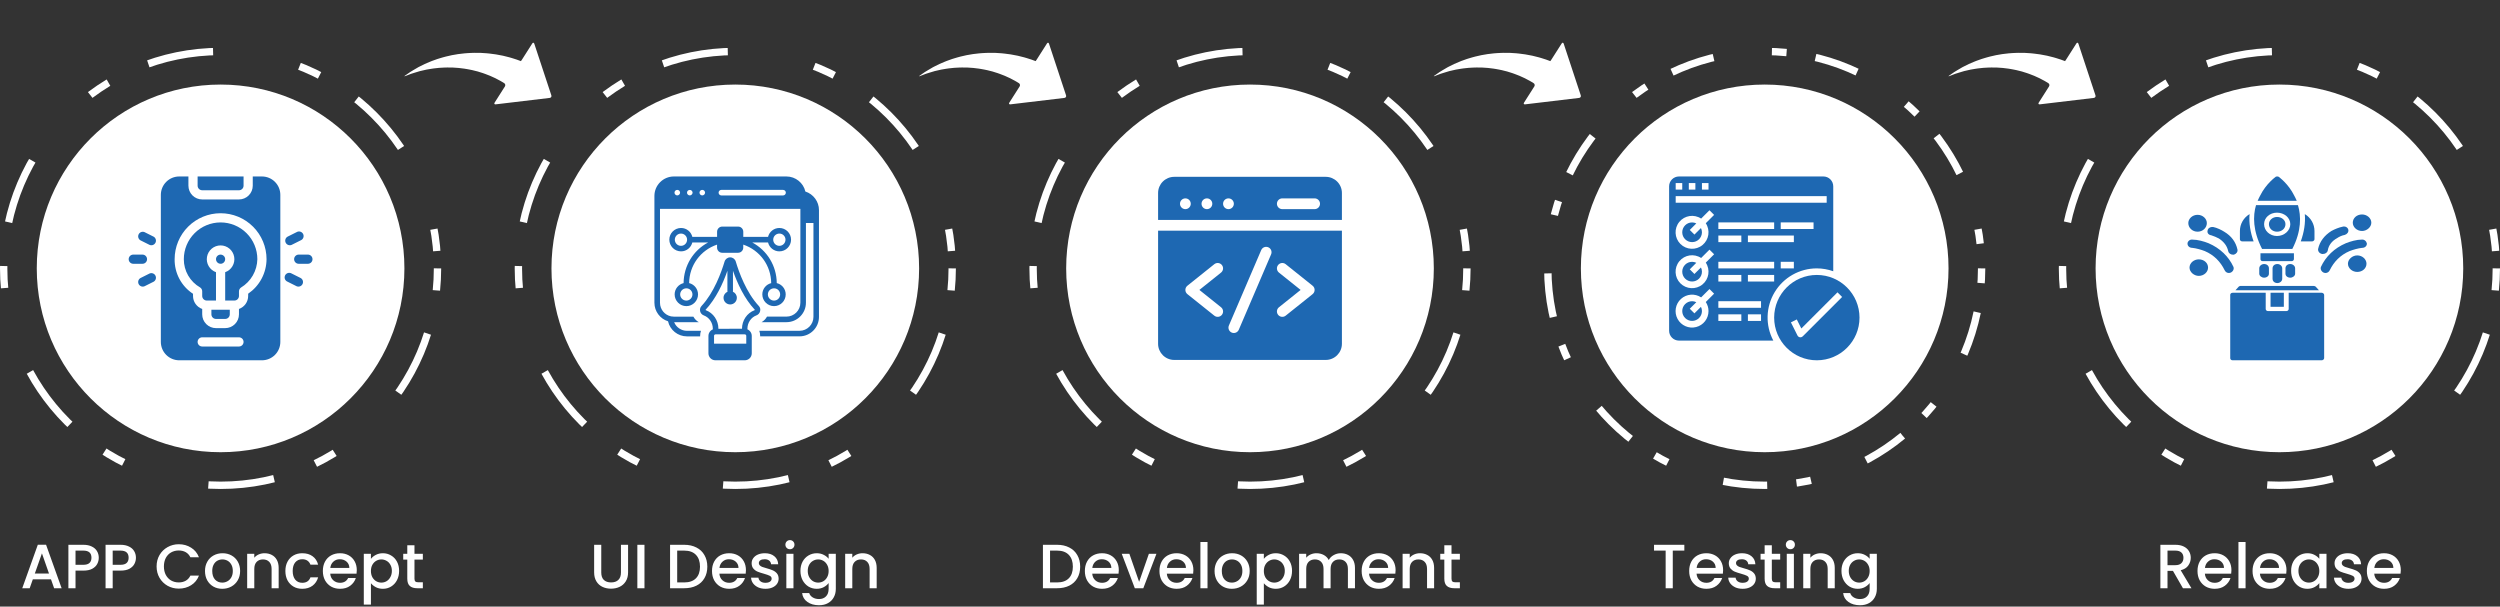
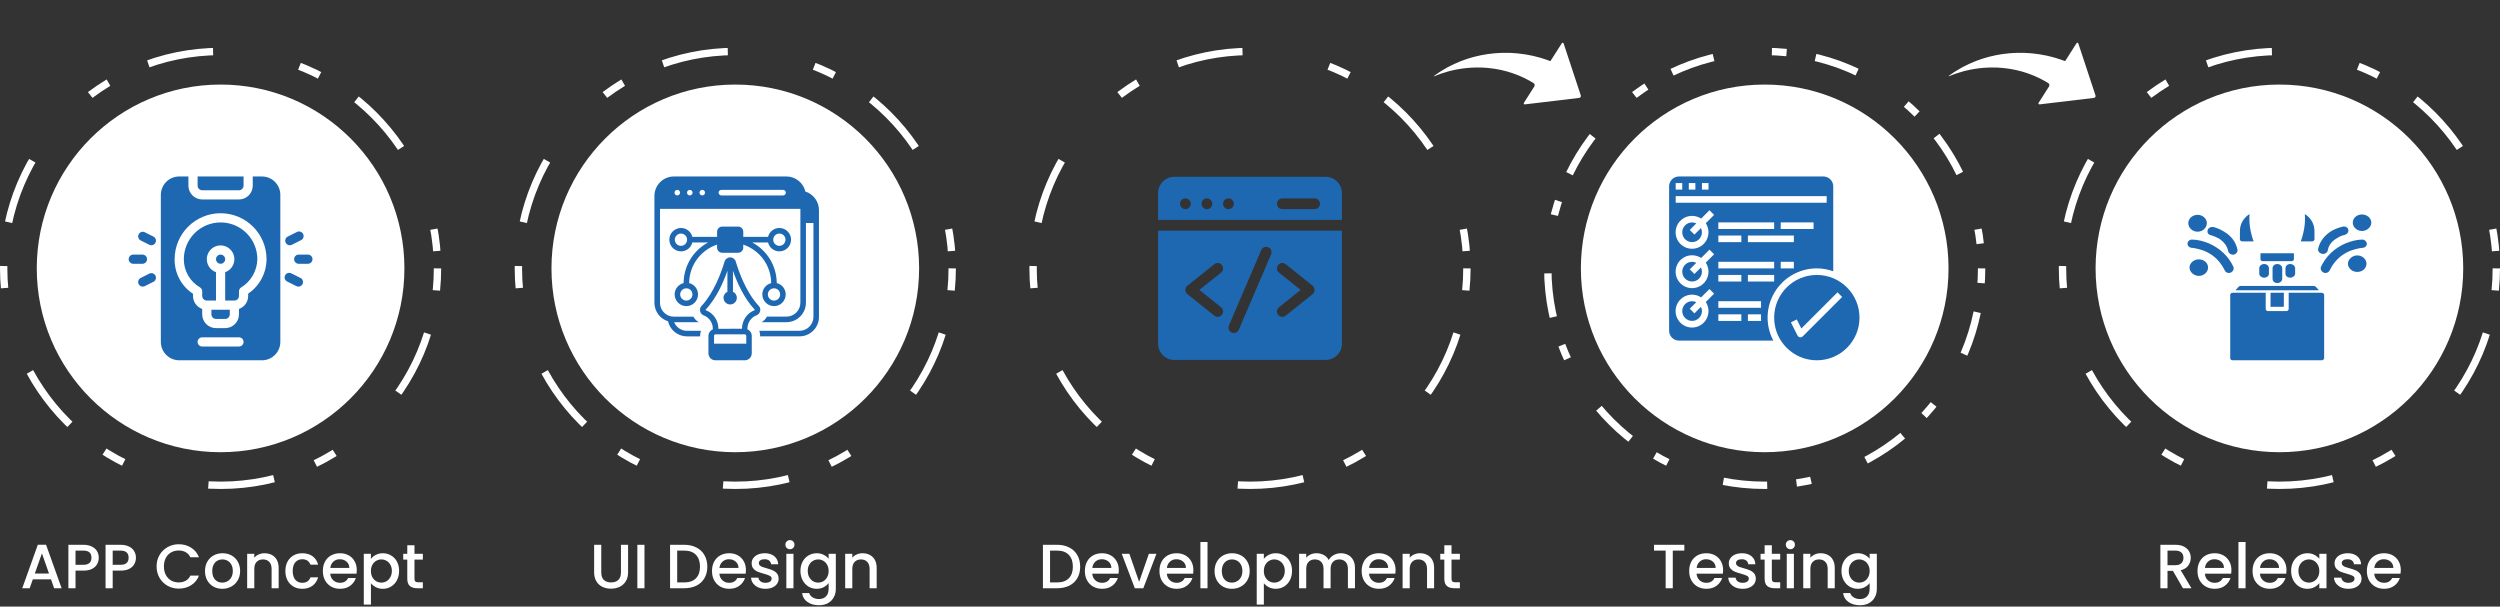
<svg xmlns="http://www.w3.org/2000/svg" width="680" height="165" viewBox="0 0 680 165" fill="none">
  <rect x="0" y="0" width="680" height="165" fill="#333333" stroke="none" />
  <circle cx="60" cy="73" r="59" stroke="white" stroke-width="2" stroke-dasharray="6 12 18 24" />
  <circle cx="60" cy="73" r="50" fill="white" />
  <path fill-rule="evenodd" clip-rule="evenodd" d="M68.75 48V50.5C68.75 51.495 68.355 52.448 67.652 53.152C66.948 53.855 65.995 54.25 65 54.25H55C54.005 54.25 53.052 53.855 52.348 53.152C51.645 52.448 51.25 51.495 51.25 50.5V48H48.75C47.424 48 46.152 48.527 45.215 49.465C44.277 50.402 43.75 51.674 43.75 53V93C43.75 94.326 44.277 95.598 45.215 96.535C46.152 97.473 47.424 98 48.75 98H71.25C72.576 98 73.848 97.473 74.785 96.535C75.723 95.598 76.25 94.326 76.25 93V53C76.25 51.674 75.723 50.402 74.785 49.465C73.848 48.527 72.576 48 71.25 48H68.75ZM55 94.25H65C65.332 94.25 65.65 94.118 65.884 93.884C66.118 93.65 66.25 93.332 66.25 93C66.25 92.668 66.118 92.35 65.884 92.116C65.65 91.882 65.332 91.75 65 91.75H55C54.669 91.75 54.35 91.882 54.116 92.116C53.882 92.35 53.75 92.668 53.75 93C53.75 93.332 53.882 93.65 54.116 93.884C54.35 94.118 54.669 94.25 55 94.25ZM65 84.037C65.731 83.779 66.365 83.3 66.812 82.666C67.26 82.033 67.5 81.276 67.5 80.5V79.888C69.029 78.842 70.283 77.443 71.153 75.808C72.024 74.173 72.486 72.352 72.5 70.5C72.5 67.185 71.183 64.005 68.839 61.661C66.495 59.317 63.315 58 60 58C56.685 58 53.505 59.317 51.161 61.661C48.817 64.005 47.5 67.185 47.5 70.5C47.472 72.363 47.916 74.203 48.79 75.849C49.664 77.495 50.941 78.892 52.5 79.912V80.5C52.5 81.276 52.74 82.033 53.188 82.666C53.635 83.3 54.269 83.779 55 84.037V85.5C55 86.495 55.395 87.448 56.098 88.152C56.802 88.855 57.755 89.25 58.75 89.25H61.25C62.245 89.25 63.198 88.855 63.902 88.152C64.605 87.448 65 86.495 65 85.5V84.037ZM62.5 84.25V85.5C62.5 85.832 62.368 86.15 62.134 86.384C61.9 86.618 61.581 86.75 61.25 86.75H58.75C58.419 86.75 58.1 86.618 57.866 86.384C57.632 86.15 57.5 85.832 57.5 85.5V84.25H62.5ZM58.75 81.75H56.25C55.919 81.75 55.6 81.618 55.366 81.384C55.132 81.15 55 80.832 55 80.5V79.25C55.003 79.04 54.953 78.832 54.855 78.647C54.757 78.461 54.613 78.303 54.438 78.188C53.084 77.413 51.96 76.294 51.18 74.943C50.401 73.593 49.993 72.059 50 70.5C50 67.848 51.054 65.304 52.929 63.429C54.804 61.554 57.348 60.5 60 60.5C62.652 60.5 65.196 61.554 67.071 63.429C68.946 65.304 70 67.848 70 70.5C69.967 72.059 69.54 73.585 68.76 74.935C67.98 76.286 66.871 77.417 65.537 78.225C65.372 78.34 65.237 78.493 65.143 78.671C65.049 78.85 65 79.049 65 79.25V80.5C65 80.832 64.868 81.15 64.634 81.384C64.4 81.618 64.082 81.75 63.75 81.75H61.25V74.037C62.084 73.743 62.787 73.162 63.234 72.399C63.682 71.636 63.846 70.74 63.696 69.868C63.546 68.996 63.093 68.205 62.417 67.635C61.741 67.065 60.885 66.752 60 66.752C59.115 66.752 58.259 67.065 57.583 67.635C56.907 68.205 56.454 68.996 56.304 69.868C56.154 70.74 56.318 71.636 56.766 72.399C57.213 73.162 57.916 73.743 58.75 74.037V81.75ZM78.188 76.612L80.688 77.862C80.979 77.984 81.305 77.99 81.601 77.881C81.897 77.772 82.141 77.554 82.284 77.273C82.426 76.991 82.457 76.666 82.369 76.362C82.282 76.059 82.083 75.8 81.812 75.638L79.312 74.388C79.165 74.299 79.001 74.242 78.831 74.219C78.66 74.197 78.487 74.21 78.322 74.257C78.157 74.305 78.003 74.386 77.871 74.496C77.738 74.605 77.63 74.741 77.552 74.894C77.475 75.048 77.43 75.216 77.42 75.387C77.41 75.559 77.436 75.731 77.496 75.892C77.555 76.053 77.647 76.2 77.766 76.324C77.885 76.448 78.029 76.546 78.188 76.612ZM40.688 74.388L38.188 75.638C37.917 75.8 37.718 76.059 37.631 76.362C37.544 76.666 37.574 76.991 37.717 77.273C37.859 77.554 38.103 77.772 38.399 77.881C38.695 77.99 39.021 77.984 39.312 77.862L41.812 76.612C42.083 76.45 42.282 76.191 42.369 75.888C42.456 75.584 42.426 75.259 42.283 74.977C42.141 74.696 41.897 74.478 41.601 74.369C41.305 74.26 40.979 74.266 40.688 74.388ZM81.25 71.75H83.75C84.082 71.75 84.4 71.618 84.634 71.384C84.868 71.15 85 70.832 85 70.5C85 70.168 84.868 69.85 84.634 69.616C84.4 69.382 84.082 69.25 83.75 69.25H81.25C80.918 69.25 80.6 69.382 80.366 69.616C80.132 69.85 80 70.168 80 70.5C80 70.832 80.132 71.15 80.366 71.384C80.6 71.618 80.918 71.75 81.25 71.75ZM38.75 69.25H36.25C35.919 69.25 35.6 69.382 35.366 69.616C35.132 69.85 35 70.168 35 70.5C35 70.832 35.132 71.15 35.366 71.384C35.6 71.618 35.919 71.75 36.25 71.75H38.75C39.081 71.75 39.4 71.618 39.634 71.384C39.868 71.15 40 70.832 40 70.5C40 70.168 39.868 69.85 39.634 69.616C39.4 69.382 39.081 69.25 38.75 69.25ZM60 69.25C60.247 69.25 60.489 69.323 60.694 69.461C60.9 69.598 61.06 69.793 61.155 70.022C61.249 70.25 61.274 70.501 61.226 70.744C61.178 70.986 61.059 71.209 60.884 71.384C60.709 71.559 60.486 71.678 60.244 71.726C60.001 71.774 59.75 71.749 59.522 71.655C59.293 71.56 59.098 71.4 58.961 71.195C58.823 70.989 58.75 70.747 58.75 70.5C58.75 70.168 58.882 69.85 59.116 69.616C59.35 69.382 59.669 69.25 60 69.25ZM41.812 64.388L39.312 63.138C39.021 63.016 38.695 63.01 38.399 63.119C38.103 63.228 37.859 63.446 37.717 63.727C37.574 64.009 37.544 64.334 37.631 64.638C37.718 64.941 37.917 65.2 38.188 65.362L40.688 66.612C40.979 66.734 41.305 66.74 41.601 66.631C41.897 66.522 42.141 66.304 42.283 66.023C42.426 65.741 42.456 65.416 42.369 65.112C42.282 64.809 42.083 64.55 41.812 64.388ZM79.312 66.612L81.812 65.362C81.971 65.296 82.115 65.198 82.234 65.074C82.353 64.95 82.445 64.803 82.504 64.642C82.564 64.481 82.59 64.309 82.58 64.137C82.57 63.966 82.525 63.798 82.448 63.645C82.37 63.491 82.262 63.355 82.129 63.246C81.997 63.136 81.843 63.055 81.678 63.007C81.513 62.96 81.34 62.947 81.169 62.969C80.999 62.992 80.835 63.049 80.688 63.138L78.188 64.388C77.917 64.55 77.718 64.809 77.631 65.112C77.543 65.416 77.574 65.741 77.716 66.023C77.859 66.304 78.103 66.522 78.399 66.631C78.695 66.74 79.021 66.734 79.312 66.612ZM66.25 48V50.5C66.25 50.831 66.118 51.15 65.884 51.384C65.65 51.618 65.332 51.75 65 51.75H55C54.669 51.75 54.35 51.618 54.116 51.384C53.882 51.15 53.75 50.831 53.75 50.5V48H66.25Z" fill="#1E68B2" />
  <path d="M13.872 157.586H8.925L8.075 160H6.052L10.285 148.168H12.529L16.762 160H14.722L13.872 157.586ZM13.328 156.005L11.407 150.514L9.469 156.005H13.328ZM26.865 151.704C26.865 152.305 26.723 152.871 26.44 153.404C26.156 153.937 25.703 154.373 25.08 154.713C24.456 155.042 23.657 155.206 22.683 155.206H20.541V160H18.603V148.185H22.683C23.589 148.185 24.354 148.344 24.978 148.661C25.612 148.967 26.083 149.386 26.389 149.919C26.706 150.452 26.865 151.047 26.865 151.704ZM22.683 153.625C23.419 153.625 23.969 153.461 24.332 153.132C24.694 152.792 24.876 152.316 24.876 151.704C24.876 150.412 24.145 149.766 22.683 149.766H20.541V153.625H22.683ZM36.975 151.704C36.975 152.305 36.833 152.871 36.55 153.404C36.267 153.937 35.813 154.373 35.19 154.713C34.567 155.042 33.768 155.206 32.793 155.206H30.651V160H28.713V148.185H32.793C33.7 148.185 34.465 148.344 35.088 148.661C35.723 148.967 36.193 149.386 36.499 149.919C36.816 150.452 36.975 151.047 36.975 151.704ZM32.793 153.625C33.53 153.625 34.079 153.461 34.442 153.132C34.805 152.792 34.986 152.316 34.986 151.704C34.986 150.412 34.255 149.766 32.793 149.766H30.651V153.625H32.793ZM42.593 154.067C42.593 152.911 42.86 151.874 43.392 150.956C43.936 150.038 44.667 149.324 45.585 148.814C46.515 148.293 47.529 148.032 48.628 148.032C49.886 148.032 51.003 148.344 51.977 148.967C52.963 149.579 53.677 150.452 54.119 151.585H51.79C51.484 150.962 51.059 150.497 50.515 150.191C49.971 149.885 49.342 149.732 48.628 149.732C47.846 149.732 47.149 149.908 46.537 150.259C45.925 150.61 45.444 151.115 45.092 151.772C44.752 152.429 44.582 153.194 44.582 154.067C44.582 154.94 44.752 155.705 45.092 156.362C45.444 157.019 45.925 157.529 46.537 157.892C47.149 158.243 47.846 158.419 48.628 158.419C49.342 158.419 49.971 158.266 50.515 157.96C51.059 157.654 51.484 157.189 51.79 156.566H54.119C53.677 157.699 52.963 158.572 51.977 159.184C51.003 159.796 49.886 160.102 48.628 160.102C47.518 160.102 46.503 159.847 45.585 159.337C44.667 158.816 43.936 158.096 43.392 157.178C42.86 156.26 42.593 155.223 42.593 154.067ZM60.451 160.153C59.567 160.153 58.768 159.955 58.054 159.558C57.34 159.15 56.779 158.583 56.371 157.858C55.963 157.121 55.759 156.271 55.759 155.308C55.759 154.356 55.968 153.512 56.388 152.775C56.807 152.038 57.38 151.472 58.105 151.075C58.83 150.678 59.641 150.48 60.536 150.48C61.431 150.48 62.242 150.678 62.967 151.075C63.692 151.472 64.264 152.038 64.684 152.775C65.103 153.512 65.313 154.356 65.313 155.308C65.313 156.26 65.097 157.104 64.667 157.841C64.236 158.578 63.647 159.15 62.899 159.558C62.162 159.955 61.346 160.153 60.451 160.153ZM60.451 158.47C60.95 158.47 61.414 158.351 61.845 158.113C62.287 157.875 62.644 157.518 62.916 157.042C63.188 156.566 63.324 155.988 63.324 155.308C63.324 154.628 63.194 154.056 62.933 153.591C62.672 153.115 62.327 152.758 61.896 152.52C61.465 152.282 61.001 152.163 60.502 152.163C60.003 152.163 59.538 152.282 59.108 152.52C58.688 152.758 58.354 153.115 58.105 153.591C57.855 154.056 57.731 154.628 57.731 155.308C57.731 156.317 57.986 157.099 58.496 157.654C59.017 158.198 59.669 158.47 60.451 158.47ZM71.955 150.48C72.691 150.48 73.349 150.633 73.927 150.939C74.516 151.245 74.975 151.698 75.304 152.299C75.632 152.9 75.797 153.625 75.797 154.475V160H73.876V154.764C73.876 153.925 73.666 153.285 73.247 152.843C72.827 152.39 72.255 152.163 71.53 152.163C70.804 152.163 70.226 152.39 69.796 152.843C69.376 153.285 69.167 153.925 69.167 154.764V160H67.229V150.633H69.167V151.704C69.484 151.319 69.886 151.018 70.374 150.803C70.872 150.588 71.399 150.48 71.955 150.48ZM77.623 155.308C77.623 154.345 77.815 153.5 78.201 152.775C78.597 152.038 79.141 151.472 79.833 151.075C80.524 150.678 81.317 150.48 82.213 150.48C83.346 150.48 84.281 150.752 85.018 151.296C85.766 151.829 86.27 152.594 86.531 153.591H84.44C84.27 153.126 83.998 152.764 83.624 152.503C83.25 152.242 82.779 152.112 82.213 152.112C81.419 152.112 80.785 152.395 80.309 152.962C79.844 153.517 79.612 154.299 79.612 155.308C79.612 156.317 79.844 157.104 80.309 157.671C80.785 158.238 81.419 158.521 82.213 158.521C83.335 158.521 84.077 158.028 84.44 157.042H86.531C86.259 157.994 85.749 158.753 85.001 159.32C84.253 159.875 83.323 160.153 82.213 160.153C81.317 160.153 80.524 159.955 79.833 159.558C79.141 159.15 78.597 158.583 78.201 157.858C77.815 157.121 77.623 156.271 77.623 155.308ZM97.047 155.087C97.047 155.438 97.024 155.756 96.979 156.039H89.822C89.879 156.787 90.156 157.388 90.655 157.841C91.154 158.294 91.766 158.521 92.491 158.521C93.534 158.521 94.27 158.085 94.701 157.212H96.792C96.509 158.073 95.993 158.782 95.245 159.337C94.508 159.881 93.59 160.153 92.491 160.153C91.596 160.153 90.791 159.955 90.077 159.558C89.374 159.15 88.819 158.583 88.411 157.858C88.014 157.121 87.816 156.271 87.816 155.308C87.816 154.345 88.009 153.5 88.394 152.775C88.791 152.038 89.34 151.472 90.043 151.075C90.757 150.678 91.573 150.48 92.491 150.48C93.375 150.48 94.163 150.673 94.854 151.058C95.545 151.443 96.084 151.987 96.469 152.69C96.854 153.381 97.047 154.18 97.047 155.087ZM95.024 154.475C95.013 153.761 94.758 153.189 94.259 152.758C93.76 152.327 93.143 152.112 92.406 152.112C91.737 152.112 91.165 152.327 90.689 152.758C90.213 153.177 89.93 153.75 89.839 154.475H95.024ZM100.892 152.01C101.221 151.579 101.669 151.217 102.235 150.922C102.802 150.627 103.442 150.48 104.156 150.48C104.972 150.48 105.715 150.684 106.383 151.092C107.063 151.489 107.596 152.05 107.981 152.775C108.367 153.5 108.559 154.333 108.559 155.274C108.559 156.215 108.367 157.059 107.981 157.807C107.596 158.544 107.063 159.122 106.383 159.541C105.715 159.949 104.972 160.153 104.156 160.153C103.442 160.153 102.808 160.011 102.252 159.728C101.697 159.433 101.244 159.071 100.892 158.64V164.454H98.954V150.633H100.892V152.01ZM106.587 155.274C106.587 154.628 106.451 154.073 106.179 153.608C105.919 153.132 105.567 152.775 105.125 152.537C104.695 152.288 104.23 152.163 103.731 152.163C103.244 152.163 102.779 152.288 102.337 152.537C101.907 152.786 101.555 153.149 101.283 153.625C101.023 154.101 100.892 154.662 100.892 155.308C100.892 155.954 101.023 156.521 101.283 157.008C101.555 157.484 101.907 157.847 102.337 158.096C102.779 158.345 103.244 158.47 103.731 158.47C104.23 158.47 104.695 158.345 105.125 158.096C105.567 157.835 105.919 157.461 106.179 156.974C106.451 156.487 106.587 155.92 106.587 155.274ZM112.737 152.214V157.399C112.737 157.75 112.816 158.005 112.975 158.164C113.145 158.311 113.428 158.385 113.825 158.385H115.015V160H113.485C112.612 160 111.943 159.796 111.479 159.388C111.014 158.98 110.782 158.317 110.782 157.399V152.214H109.677V150.633H110.782V148.304H112.737V150.633H115.015V152.214H112.737Z" fill="white" />
  <circle cx="200" cy="73" r="59" stroke="white" stroke-width="2" stroke-dasharray="6 12 18 24" />
  <circle cx="200" cy="73" r="50" fill="white" />
  <path d="M219.062 52.095C218.522 49.757 216.414 48 213.91 48H183.296C180.378 48 178 50.377 178 53.296V56.047V82.343C178 84.713 179.566 86.717 181.705 87.392C182.238 89.77 184.369 91.496 186.858 91.496H190.436V91.352C190.436 90.875 190.516 90.414 190.667 89.985H186.866C185.3 89.985 183.932 89.023 183.367 87.639H190.079C189.442 87.281 188.941 86.764 188.6 86.128H183.304C183.049 86.128 182.787 86.104 182.548 86.057C182.54 86.057 182.524 86.049 182.509 86.049C180.799 85.683 179.519 84.164 179.519 82.351V56.803H217.703V59.896V82.335C217.703 84.427 216.001 86.12 213.918 86.12H208.622C208.288 86.748 207.779 87.273 207.151 87.631H213.918C216.836 87.631 219.213 85.261 219.213 82.335V60.651H221.257V86.192C221.257 88.275 219.555 89.977 217.472 89.977H206.531C206.682 90.406 206.761 90.867 206.761 91.344V91.488H217.464C220.39 91.488 222.76 89.118 222.76 86.192V59.896V57.144C222.768 54.846 221.233 52.787 219.062 52.095ZM184.751 52.93C184.608 53.073 184.417 53.153 184.218 53.153C184.123 53.153 184.019 53.137 183.932 53.097C183.844 53.065 183.757 53.01 183.685 52.93C183.542 52.795 183.463 52.596 183.463 52.397C183.463 52.191 183.542 52.008 183.685 51.864C183.972 51.578 184.473 51.578 184.759 51.864C184.894 52.008 184.982 52.199 184.982 52.397C184.974 52.604 184.902 52.787 184.751 52.93ZM188.146 52.93C188.011 53.073 187.82 53.153 187.622 53.153C187.415 53.153 187.232 53.073 187.089 52.93C186.938 52.787 186.866 52.604 186.866 52.405C186.866 52.199 186.938 52.016 187.089 51.873C187.367 51.594 187.876 51.586 188.154 51.873C188.297 52.016 188.385 52.206 188.385 52.405C188.377 52.604 188.289 52.795 188.146 52.93ZM191.55 52.93C191.406 53.073 191.216 53.153 191.017 53.153C190.818 53.153 190.635 53.073 190.484 52.93C190.341 52.787 190.261 52.596 190.261 52.397C190.261 52.191 190.341 52.008 190.484 51.864C190.762 51.578 191.271 51.578 191.55 51.864C191.621 51.936 191.677 52.016 191.717 52.103C191.756 52.199 191.78 52.302 191.78 52.397C191.772 52.604 191.693 52.787 191.55 52.93ZM212.995 53.161H196.209C195.796 53.161 195.454 52.819 195.454 52.405C195.454 51.984 195.796 51.65 196.209 51.65H212.995C213.409 51.65 213.751 51.984 213.751 52.405C213.751 52.819 213.409 53.161 212.995 53.161Z" fill="#1E68B2" />
  <path d="M195.04 66.535V67.346C195.04 68.126 195.669 68.754 196.448 68.754H200.758C201.537 68.754 202.165 68.126 202.165 67.346V66.535C206.69 68.054 209.719 72.221 209.767 77.008C208.383 77.35 207.35 78.59 207.35 80.077C207.35 81.834 208.781 83.266 210.538 83.266C212.287 83.266 213.711 81.834 213.711 80.077C213.711 78.582 212.669 77.334 211.278 77C211.238 72.284 208.638 68.102 204.606 65.947H208.908C209.25 67.338 210.498 68.372 211.993 68.372C213.743 68.372 215.166 66.941 215.166 65.183C215.166 63.434 213.743 62.011 211.993 62.011C210.498 62.011 209.242 63.044 208.908 64.436H202.173V63.037C202.173 62.257 201.545 61.629 200.766 61.629H196.456C195.676 61.629 195.048 62.257 195.048 63.037V64.436H188.321C187.979 63.044 186.739 62.011 185.244 62.011C183.487 62.011 182.055 63.434 182.055 65.183C182.055 66.941 183.487 68.372 185.244 68.372C186.731 68.372 187.971 67.338 188.313 65.947H192.615C188.576 68.102 185.983 72.284 185.936 77C184.544 77.342 183.502 78.582 183.502 80.077C183.502 81.834 184.934 83.266 186.691 83.266C188.44 83.266 189.864 81.834 189.864 80.077C189.864 78.59 188.83 77.342 187.447 77C187.486 72.221 190.516 68.062 195.04 66.535ZM212.2 80.085C212.2 81.007 211.453 81.763 210.538 81.763C209.616 81.763 208.86 81.007 208.86 80.085C208.86 79.171 209.616 78.423 210.538 78.423C211.461 78.415 212.2 79.162 212.2 80.085ZM211.993 63.53C212.908 63.53 213.655 64.277 213.655 65.192C213.655 66.114 212.908 66.869 211.993 66.869C211.071 66.869 210.323 66.122 210.315 65.199C210.308 64.277 210.315 65.199 210.315 65.192C210.315 64.269 211.071 63.53 211.993 63.53ZM185.228 66.869C184.306 66.869 183.55 66.114 183.55 65.192C183.55 64.277 184.306 63.53 185.228 63.53C186.142 63.53 186.89 64.277 186.89 65.192C186.898 66.114 186.15 66.869 185.228 66.869ZM188.345 80.085C188.345 81.007 187.598 81.763 186.683 81.763C185.761 81.763 185.005 81.007 185.005 80.085C185.005 79.171 185.761 78.423 186.683 78.423C187.598 78.415 188.345 79.162 188.345 80.085Z" fill="#1E68B2" />
  <path d="M206.403 83.234C203 79.584 201.004 74.089 200.129 71.139C199.923 70.456 199.31 70.002 198.603 70.002C197.903 70.002 197.291 70.463 197.084 71.139C196.201 74.081 194.213 79.584 190.81 83.234C190.452 83.615 190.317 84.148 190.436 84.657C190.556 85.19 190.945 85.619 191.454 85.802C192.901 86.335 193.887 87.79 193.887 89.412V89.587C193.864 89.595 193.848 89.611 193.824 89.619C193.744 89.659 193.665 89.698 193.593 89.746C193.561 89.762 193.522 89.794 193.498 89.818C193.434 89.858 193.386 89.905 193.323 89.953C193.299 89.985 193.267 90.009 193.243 90.032C193.172 90.112 193.1 90.192 193.037 90.271C193.029 90.287 193.021 90.295 193.021 90.303C192.957 90.382 192.917 90.478 192.878 90.565C192.862 90.597 192.846 90.637 192.83 90.661C192.806 90.732 192.774 90.812 192.758 90.891C192.75 90.923 192.742 90.963 192.734 90.987C192.711 91.098 192.695 91.209 192.695 91.337V96.1C192.695 97.149 193.545 98 194.603 98H202.571C203.628 98 204.479 97.149 204.479 96.1V91.337C204.479 91.217 204.463 91.106 204.439 90.987C204.431 90.955 204.423 90.915 204.415 90.891C204.399 90.812 204.368 90.732 204.344 90.661C204.328 90.629 204.312 90.589 204.304 90.565C204.256 90.478 204.217 90.382 204.153 90.295C204.153 90.287 204.145 90.279 204.137 90.279C204.073 90.192 204.01 90.104 203.93 90.025C203.906 90.001 203.875 89.977 203.859 89.953C203.795 89.897 203.747 89.85 203.684 89.81C203.652 89.786 203.62 89.762 203.588 89.738C203.509 89.683 203.429 89.643 203.35 89.603C203.334 89.595 203.318 89.587 203.302 89.579V89.404C203.302 87.782 204.28 86.327 205.727 85.794C206.244 85.603 206.626 85.174 206.745 84.649C206.896 84.148 206.761 83.615 206.403 83.234ZM202.992 93.475H194.221V91.344C194.221 91.122 194.404 90.947 194.619 90.947H202.587C202.809 90.947 202.984 91.13 202.984 91.344V93.475H202.992ZM205.234 84.379C203.191 85.134 201.823 87.162 201.823 89.412L195.406 89.436V89.412C195.406 87.162 194.031 85.134 191.987 84.379C191.931 84.363 191.915 84.315 191.915 84.26C194.754 81.222 196.647 77.111 197.855 73.652V79.194C197.855 79.25 197.871 79.29 197.887 79.345C197.251 79.624 196.798 80.26 196.798 80.999C196.798 82.001 197.617 82.812 198.611 82.812C199.613 82.812 200.424 82.001 200.424 80.999C200.424 80.26 199.978 79.624 199.334 79.345C199.342 79.29 199.366 79.25 199.366 79.194V73.644C200.575 77.103 202.459 81.214 205.314 84.267L205.322 84.307C205.298 84.323 205.29 84.363 205.234 84.379Z" fill="#1E68B2" />
  <path d="M163.543 148.185V155.716C163.543 156.611 163.776 157.286 164.24 157.739C164.716 158.192 165.374 158.419 166.212 158.419C167.062 158.419 167.72 158.192 168.184 157.739C168.66 157.286 168.898 156.611 168.898 155.716V148.185H170.836V155.682C170.836 156.645 170.627 157.461 170.207 158.13C169.788 158.799 169.227 159.297 168.524 159.626C167.822 159.955 167.045 160.119 166.195 160.119C165.345 160.119 164.569 159.955 163.866 159.626C163.175 159.297 162.625 158.799 162.217 158.13C161.809 157.461 161.605 156.645 161.605 155.682V148.185H163.543ZM175.297 148.185V160H173.359V148.185H175.297ZM186.117 148.185C187.375 148.185 188.474 148.429 189.415 148.916C190.367 149.392 191.098 150.083 191.608 150.99C192.129 151.885 192.39 152.934 192.39 154.135C192.39 155.336 192.129 156.379 191.608 157.263C191.098 158.147 190.367 158.827 189.415 159.303C188.474 159.768 187.375 160 186.117 160H182.258V148.185H186.117ZM186.117 158.419C187.5 158.419 188.559 158.045 189.296 157.297C190.033 156.549 190.401 155.495 190.401 154.135C190.401 152.764 190.033 151.693 189.296 150.922C188.559 150.151 187.5 149.766 186.117 149.766H184.196V158.419H186.117ZM202.896 155.087C202.896 155.438 202.873 155.756 202.828 156.039H195.671C195.727 156.787 196.005 157.388 196.504 157.841C197.002 158.294 197.614 158.521 198.34 158.521C199.382 158.521 200.119 158.085 200.55 157.212H202.641C202.357 158.073 201.842 158.782 201.094 159.337C200.357 159.881 199.439 160.153 198.34 160.153C197.444 160.153 196.64 159.955 195.926 159.558C195.223 159.15 194.668 158.583 194.26 157.858C193.863 157.121 193.665 156.271 193.665 155.308C193.665 154.345 193.857 153.5 194.243 152.775C194.639 152.038 195.189 151.472 195.892 151.075C196.606 150.678 197.422 150.48 198.34 150.48C199.224 150.48 200.011 150.673 200.703 151.058C201.394 151.443 201.932 151.987 202.318 152.69C202.703 153.381 202.896 154.18 202.896 155.087ZM200.873 154.475C200.861 153.761 200.606 153.189 200.108 152.758C199.609 152.327 198.991 152.112 198.255 152.112C197.586 152.112 197.014 152.327 196.538 152.758C196.062 153.177 195.778 153.75 195.688 154.475H200.873ZM208.203 160.153C207.466 160.153 206.803 160.023 206.214 159.762C205.636 159.49 205.177 159.127 204.837 158.674C204.497 158.209 204.315 157.694 204.293 157.127H206.299C206.333 157.524 206.52 157.858 206.86 158.13C207.211 158.391 207.647 158.521 208.169 158.521C208.713 158.521 209.132 158.419 209.427 158.215C209.733 158 209.886 157.728 209.886 157.399C209.886 157.048 209.716 156.787 209.376 156.617C209.047 156.447 208.52 156.26 207.795 156.056C207.092 155.863 206.52 155.676 206.078 155.495C205.636 155.314 205.25 155.036 204.922 154.662C204.604 154.288 204.446 153.795 204.446 153.183C204.446 152.684 204.593 152.231 204.888 151.823C205.182 151.404 205.602 151.075 206.146 150.837C206.701 150.599 207.336 150.48 208.05 150.48C209.115 150.48 209.971 150.752 210.617 151.296C211.274 151.829 211.625 152.56 211.671 153.489H209.733C209.699 153.07 209.529 152.735 209.223 152.486C208.917 152.237 208.503 152.112 207.982 152.112C207.472 152.112 207.081 152.208 206.809 152.401C206.537 152.594 206.401 152.849 206.401 153.166C206.401 153.415 206.491 153.625 206.673 153.795C206.854 153.965 207.075 154.101 207.336 154.203C207.596 154.294 207.982 154.413 208.492 154.56C209.172 154.741 209.727 154.928 210.158 155.121C210.6 155.302 210.979 155.574 211.297 155.937C211.614 156.3 211.778 156.781 211.79 157.382C211.79 157.915 211.642 158.391 211.348 158.81C211.053 159.229 210.634 159.558 210.09 159.796C209.557 160.034 208.928 160.153 208.203 160.153ZM214.87 149.392C214.519 149.392 214.224 149.273 213.986 149.035C213.748 148.797 213.629 148.502 213.629 148.151C213.629 147.8 213.748 147.505 213.986 147.267C214.224 147.029 214.519 146.91 214.87 146.91C215.21 146.91 215.499 147.029 215.737 147.267C215.975 147.505 216.094 147.8 216.094 148.151C216.094 148.502 215.975 148.797 215.737 149.035C215.499 149.273 215.21 149.392 214.87 149.392ZM215.822 150.633V160H213.884V150.633H215.822ZM222.14 150.48C222.866 150.48 223.506 150.627 224.061 150.922C224.628 151.205 225.07 151.562 225.387 151.993V150.633H227.342V160.153C227.342 161.014 227.161 161.779 226.798 162.448C226.436 163.128 225.909 163.661 225.217 164.046C224.537 164.431 223.721 164.624 222.769 164.624C221.5 164.624 220.446 164.324 219.607 163.723C218.769 163.134 218.293 162.329 218.179 161.309H220.1C220.248 161.796 220.559 162.187 221.035 162.482C221.523 162.788 222.101 162.941 222.769 162.941C223.551 162.941 224.18 162.703 224.656 162.227C225.144 161.751 225.387 161.06 225.387 160.153V158.589C225.059 159.031 224.611 159.405 224.044 159.711C223.489 160.006 222.854 160.153 222.14 160.153C221.324 160.153 220.576 159.949 219.896 159.541C219.228 159.122 218.695 158.544 218.298 157.807C217.913 157.059 217.72 156.215 217.72 155.274C217.72 154.333 217.913 153.5 218.298 152.775C218.695 152.05 219.228 151.489 219.896 151.092C220.576 150.684 221.324 150.48 222.14 150.48ZM225.387 155.308C225.387 154.662 225.251 154.101 224.979 153.625C224.719 153.149 224.373 152.786 223.942 152.537C223.512 152.288 223.047 152.163 222.548 152.163C222.05 152.163 221.585 152.288 221.154 152.537C220.724 152.775 220.372 153.132 220.1 153.608C219.84 154.073 219.709 154.628 219.709 155.274C219.709 155.92 219.84 156.487 220.1 156.974C220.372 157.461 220.724 157.835 221.154 158.096C221.596 158.345 222.061 158.47 222.548 158.47C223.047 158.47 223.512 158.345 223.942 158.096C224.373 157.847 224.719 157.484 224.979 157.008C225.251 156.521 225.387 155.954 225.387 155.308ZM234.614 150.48C235.35 150.48 236.008 150.633 236.586 150.939C237.175 151.245 237.634 151.698 237.963 152.299C238.291 152.9 238.456 153.625 238.456 154.475V160H236.535V154.764C236.535 153.925 236.325 153.285 235.906 152.843C235.486 152.39 234.914 152.163 234.189 152.163C233.463 152.163 232.885 152.39 232.455 152.843C232.035 153.285 231.826 153.925 231.826 154.764V160H229.888V150.633H231.826V151.704C232.143 151.319 232.545 151.018 233.033 150.803C233.531 150.588 234.058 150.48 234.614 150.48Z" fill="white" />
  <circle cx="340" cy="73" r="59" stroke="white" stroke-width="2" stroke-dasharray="6 12 18 24" />
-   <circle cx="340" cy="73" r="50" fill="white" />
  <g clip-path="url(#clip0_1150_4876)">
    <path d="M365 59.816V52.492C365 50.069 363.029 48.098 360.605 48.098H319.395C316.971 48.098 315 50.069 315 52.492V59.816H365ZM348.789 53.957H357.578C358.387 53.957 359.043 54.613 359.043 55.422C359.043 56.231 358.387 56.887 357.578 56.887H348.789C347.98 56.887 347.324 56.231 347.324 55.422C347.324 54.613 347.98 53.957 348.789 53.957ZM334.141 53.957C334.95 53.957 335.605 54.613 335.605 55.422C335.605 56.231 334.95 56.887 334.141 56.887C333.332 56.887 332.676 56.231 332.676 55.422C332.676 54.613 333.332 53.957 334.141 53.957ZM328.281 53.957C329.09 53.957 329.746 54.613 329.746 55.422C329.746 56.231 329.09 56.887 328.281 56.887C327.472 56.887 326.816 56.231 326.816 55.422C326.816 54.613 327.472 53.957 328.281 53.957ZM322.422 53.957C323.231 53.957 323.887 54.613 323.887 55.422C323.887 56.231 323.231 56.887 322.422 56.887C321.613 56.887 320.957 56.231 320.957 55.422C320.957 54.613 321.613 53.957 322.422 53.957Z" fill="#1E68B2" />
    <path d="M315 62.746V93.508C315 95.931 316.971 97.902 319.395 97.902H360.605C363.029 97.902 365 95.931 365 93.508V62.746H315ZM332.126 83.575C332.758 84.08 332.86 85.002 332.355 85.634C331.85 86.265 330.928 86.368 330.296 85.862L322.972 80.003C322.239 79.418 322.239 78.302 322.972 77.715L330.296 71.856C330.927 71.351 331.849 71.453 332.355 72.085C332.86 72.716 332.758 73.638 332.126 74.144L326.232 78.859L332.126 83.575ZM345.741 69.183L336.952 89.69C336.633 90.434 335.772 90.778 335.028 90.46C334.285 90.141 333.94 89.28 334.259 88.536L343.048 68.028C343.367 67.285 344.228 66.94 344.972 67.259C345.715 67.578 346.06 68.439 345.741 69.183ZM357.028 80.003L349.704 85.863C349.073 86.367 348.151 86.266 347.645 85.634C347.14 85.002 347.242 84.08 347.874 83.575L353.768 78.859L347.874 74.144C347.242 73.638 347.14 72.717 347.645 72.085C348.15 71.453 349.072 71.351 349.704 71.856L357.028 77.716C357.761 78.301 357.761 79.417 357.028 80.003Z" fill="#1E68B2" />
  </g>
  <path d="M287.535 148.185C288.793 148.185 289.892 148.429 290.833 148.916C291.785 149.392 292.516 150.083 293.026 150.99C293.547 151.885 293.808 152.934 293.808 154.135C293.808 155.336 293.547 156.379 293.026 157.263C292.516 158.147 291.785 158.827 290.833 159.303C289.892 159.768 288.793 160 287.535 160H283.676V148.185H287.535ZM287.535 158.419C288.918 158.419 289.977 158.045 290.714 157.297C291.451 156.549 291.819 155.495 291.819 154.135C291.819 152.764 291.451 151.693 290.714 150.922C289.977 150.151 288.918 149.766 287.535 149.766H285.614V158.419H287.535ZM304.314 155.087C304.314 155.438 304.291 155.756 304.246 156.039H297.089C297.145 156.787 297.423 157.388 297.922 157.841C298.42 158.294 299.032 158.521 299.758 158.521C300.8 158.521 301.537 158.085 301.968 157.212H304.059C303.775 158.073 303.26 158.782 302.512 159.337C301.775 159.881 300.857 160.153 299.758 160.153C298.862 160.153 298.058 159.955 297.344 159.558C296.641 159.15 296.086 158.583 295.678 157.858C295.281 157.121 295.083 156.271 295.083 155.308C295.083 154.345 295.275 153.5 295.661 152.775C296.057 152.038 296.607 151.472 297.31 151.075C298.024 150.678 298.84 150.48 299.758 150.48C300.642 150.48 301.429 150.673 302.121 151.058C302.812 151.443 303.35 151.987 303.736 152.69C304.121 153.381 304.314 154.18 304.314 155.087ZM302.291 154.475C302.279 153.761 302.024 153.189 301.526 152.758C301.027 152.327 300.409 152.112 299.673 152.112C299.004 152.112 298.432 152.327 297.956 152.758C297.48 153.177 297.196 153.75 297.106 154.475H302.291ZM309.842 158.266L312.494 150.633H314.551L310.981 160H308.669L305.116 150.633H307.19L309.842 158.266ZM324.601 155.087C324.601 155.438 324.578 155.756 324.533 156.039H317.376C317.432 156.787 317.71 157.388 318.209 157.841C318.707 158.294 319.319 158.521 320.045 158.521C321.087 158.521 321.824 158.085 322.255 157.212H324.346C324.062 158.073 323.547 158.782 322.799 159.337C322.062 159.881 321.144 160.153 320.045 160.153C319.149 160.153 318.345 159.955 317.631 159.558C316.928 159.15 316.373 158.583 315.965 157.858C315.568 157.121 315.37 156.271 315.37 155.308C315.37 154.345 315.562 153.5 315.948 152.775C316.344 152.038 316.894 151.472 317.597 151.075C318.311 150.678 319.127 150.48 320.045 150.48C320.929 150.48 321.716 150.673 322.408 151.058C323.099 151.443 323.637 151.987 324.023 152.69C324.408 153.381 324.601 154.18 324.601 155.087ZM322.578 154.475C322.566 153.761 322.311 153.189 321.813 152.758C321.314 152.327 320.696 152.112 319.96 152.112C319.291 152.112 318.719 152.327 318.243 152.758C317.767 153.177 317.483 153.75 317.393 154.475H322.578ZM328.446 147.42V160H326.508V147.42H328.446ZM335.053 160.153C334.169 160.153 333.37 159.955 332.656 159.558C331.942 159.15 331.381 158.583 330.973 157.858C330.565 157.121 330.361 156.271 330.361 155.308C330.361 154.356 330.571 153.512 330.99 152.775C331.41 152.038 331.982 151.472 332.707 151.075C333.433 150.678 334.243 150.48 335.138 150.48C336.034 150.48 336.844 150.678 337.569 151.075C338.295 151.472 338.867 152.038 339.286 152.775C339.706 153.512 339.915 154.356 339.915 155.308C339.915 156.26 339.7 157.104 339.269 157.841C338.839 158.578 338.249 159.15 337.501 159.558C336.765 159.955 335.949 160.153 335.053 160.153ZM335.053 158.47C335.552 158.47 336.017 158.351 336.447 158.113C336.889 157.875 337.246 157.518 337.518 157.042C337.79 156.566 337.926 155.988 337.926 155.308C337.926 154.628 337.796 154.056 337.535 153.591C337.275 153.115 336.929 152.758 336.498 152.52C336.068 152.282 335.603 152.163 335.104 152.163C334.606 152.163 334.141 152.282 333.71 152.52C333.291 152.758 332.957 153.115 332.707 153.591C332.458 154.056 332.333 154.628 332.333 155.308C332.333 156.317 332.588 157.099 333.098 157.654C333.62 158.198 334.271 158.47 335.053 158.47ZM343.769 152.01C344.098 151.579 344.545 151.217 345.112 150.922C345.679 150.627 346.319 150.48 347.033 150.48C347.849 150.48 348.591 150.684 349.26 151.092C349.94 151.489 350.473 152.05 350.858 152.775C351.243 153.5 351.436 154.333 351.436 155.274C351.436 156.215 351.243 157.059 350.858 157.807C350.473 158.544 349.94 159.122 349.26 159.541C348.591 159.949 347.849 160.153 347.033 160.153C346.319 160.153 345.684 160.011 345.129 159.728C344.574 159.433 344.12 159.071 343.769 158.64V164.454H341.831V150.633H343.769V152.01ZM349.464 155.274C349.464 154.628 349.328 154.073 349.056 153.608C348.795 153.132 348.444 152.775 348.002 152.537C347.571 152.288 347.107 152.163 346.608 152.163C346.121 152.163 345.656 152.288 345.214 152.537C344.783 152.786 344.432 153.149 344.16 153.625C343.899 154.101 343.769 154.662 343.769 155.308C343.769 155.954 343.899 156.521 344.16 157.008C344.432 157.484 344.783 157.847 345.214 158.096C345.656 158.345 346.121 158.47 346.608 158.47C347.107 158.47 347.571 158.345 348.002 158.096C348.444 157.835 348.795 157.461 349.056 156.974C349.328 156.487 349.464 155.92 349.464 155.274ZM364.692 150.48C365.428 150.48 366.086 150.633 366.664 150.939C367.253 151.245 367.712 151.698 368.041 152.299C368.381 152.9 368.551 153.625 368.551 154.475V160H366.63V154.764C366.63 153.925 366.42 153.285 366.001 152.843C365.581 152.39 365.009 152.163 364.284 152.163C363.558 152.163 362.98 152.39 362.55 152.843C362.13 153.285 361.921 153.925 361.921 154.764V160H360V154.764C360 153.925 359.79 153.285 359.371 152.843C358.951 152.39 358.379 152.163 357.654 152.163C356.928 152.163 356.35 152.39 355.92 152.843C355.5 153.285 355.291 153.925 355.291 154.764V160H353.353V150.633H355.291V151.704C355.608 151.319 356.01 151.018 356.498 150.803C356.985 150.588 357.506 150.48 358.062 150.48C358.81 150.48 359.478 150.639 360.068 150.956C360.657 151.273 361.11 151.732 361.428 152.333C361.711 151.766 362.153 151.319 362.754 150.99C363.354 150.65 364 150.48 364.692 150.48ZM379.602 155.087C379.602 155.438 379.579 155.756 379.534 156.039H372.377C372.433 156.787 372.711 157.388 373.21 157.841C373.708 158.294 374.32 158.521 375.046 158.521C376.088 158.521 376.825 158.085 377.256 157.212H379.347C379.063 158.073 378.548 158.782 377.8 159.337C377.063 159.881 376.145 160.153 375.046 160.153C374.15 160.153 373.346 159.955 372.632 159.558C371.929 159.15 371.374 158.583 370.966 157.858C370.569 157.121 370.371 156.271 370.371 155.308C370.371 154.345 370.563 153.5 370.949 152.775C371.345 152.038 371.895 151.472 372.598 151.075C373.312 150.678 374.128 150.48 375.046 150.48C375.93 150.48 376.717 150.673 377.409 151.058C378.1 151.443 378.638 151.987 379.024 152.69C379.409 153.381 379.602 154.18 379.602 155.087ZM377.579 154.475C377.567 153.761 377.312 153.189 376.814 152.758C376.315 152.327 375.697 152.112 374.961 152.112C374.292 152.112 373.72 152.327 373.244 152.758C372.768 153.177 372.484 153.75 372.394 154.475H377.579ZM386.235 150.48C386.972 150.48 387.629 150.633 388.207 150.939C388.796 151.245 389.255 151.698 389.584 152.299C389.913 152.9 390.077 153.625 390.077 154.475V160H388.156V154.764C388.156 153.925 387.946 153.285 387.527 152.843C387.108 152.39 386.535 152.163 385.81 152.163C385.085 152.163 384.507 152.39 384.076 152.843C383.657 153.285 383.447 153.925 383.447 154.764V160H381.509V150.633H383.447V151.704C383.764 151.319 384.167 151.018 384.654 150.803C385.153 150.588 385.68 150.48 386.235 150.48ZM394.81 152.214V157.399C394.81 157.75 394.889 158.005 395.048 158.164C395.218 158.311 395.501 158.385 395.898 158.385H397.088V160H395.558C394.685 160 394.017 159.796 393.552 159.388C393.087 158.98 392.855 158.317 392.855 157.399V152.214H391.75V150.633H392.855V148.304H394.81V150.633H397.088V152.214H394.81Z" fill="white" />
  <circle cx="480" cy="73" r="59" stroke="white" stroke-width="2" stroke-dasharray="4 8 12 16" />
  <circle cx="480" cy="73" r="50" fill="white" />
  <path d="M460.881 63.81L459.619 62.547L461.397 60.768C461.04 60.593 460.648 60.502 460.25 60.5C458.771 60.5 457.571 61.7 457.571 63.179C457.571 64.658 458.771 65.857 460.25 65.857C461.729 65.857 462.929 64.658 462.929 63.179C462.927 62.781 462.835 62.389 462.661 62.031L460.881 63.81Z" fill="#1E68B2" />
  <path d="M460.881 85.238L459.619 83.976L461.397 82.196C461.04 82.022 460.648 81.93 460.25 81.929C458.771 81.929 457.571 83.128 457.571 84.607C457.571 86.086 458.771 87.286 460.25 87.286C461.729 87.286 462.929 86.086 462.929 84.607C462.927 84.21 462.835 83.817 462.661 83.46L460.881 85.238Z" fill="#1E68B2" />
  <path d="M460.881 74.524L459.619 73.262L461.397 71.482C461.04 71.308 460.648 71.216 460.25 71.214C458.771 71.214 457.571 72.414 457.571 73.893C457.571 75.372 458.771 76.571 460.25 76.571C461.729 76.571 462.929 75.372 462.929 73.893C462.927 73.495 462.835 73.103 462.661 72.746L460.881 74.524Z" fill="#1E68B2" />
  <path d="M494.179 73C495.701 73.003 497.21 73.268 498.643 73.781V50.679C498.643 49.2 497.443 48 495.964 48H456.679C455.199 48 454 49.2 454 50.679V89.964C454 91.443 455.199 92.643 456.679 92.643H482.342C480.144 88.494 480.283 83.496 482.706 79.475C485.129 75.453 489.483 72.996 494.179 73ZM482.571 76.571H475.429V74.786H482.571V76.571ZM482.571 73H467.393V71.214H482.571V73ZM473.643 74.786V76.571H467.393V74.786H473.643ZM473.643 64.071V65.857H467.393V64.071H473.643ZM467.393 62.286V60.5H482.571V62.286H467.393ZM487.929 73H484.357V71.214H487.929V73ZM487.929 65.857H475.429V64.071H487.929V65.857ZM493.286 62.286H484.357V60.5H493.286V62.286ZM462.929 49.786H464.714V51.571H462.929V49.786ZM459.357 49.786H461.143V51.571H459.357V49.786ZM455.786 49.786H457.571V51.571H455.786V49.786ZM455.786 53.357H496.857V55.143H455.786V53.357ZM464.714 84.607C464.72 86.661 463.329 88.455 461.339 88.96C459.349 89.466 457.27 88.553 456.295 86.746C455.321 84.939 455.7 82.7 457.216 81.315C458.732 79.93 460.996 79.753 462.708 80.886L464.976 78.619L466.238 79.881L463.971 82.149C464.455 82.877 464.714 83.732 464.714 84.607ZM463.971 71.435C465.239 73.352 464.85 75.919 463.07 77.374C461.289 78.828 458.696 78.698 457.071 77.072C455.445 75.447 455.314 72.853 456.769 71.073C458.224 69.292 460.791 68.903 462.708 70.172L464.976 67.905L466.238 69.167L463.971 71.435ZM463.971 60.72C465.239 62.638 464.85 65.204 463.07 66.659C461.289 68.114 458.696 67.984 457.071 66.358C455.445 64.732 455.314 62.139 456.769 60.359C458.224 58.578 460.791 58.189 462.708 59.458L464.976 57.19L466.238 58.453L463.971 60.72ZM473.643 87.286H467.393V85.5H473.643V87.286ZM479 87.286H475.429V85.5H479V87.286ZM479 83.714H467.393V81.929H479V83.714Z" fill="#1E68B2" />
  <path d="M494.179 74.786C487.768 74.786 482.571 79.982 482.571 86.393C482.571 92.803 487.768 98 494.179 98C500.589 98 505.786 92.803 505.786 86.393C505.778 79.986 500.586 74.793 494.179 74.786ZM490.345 91.488C490.178 91.656 489.951 91.75 489.714 91.75C489.666 91.75 489.619 91.746 489.571 91.738C489.288 91.692 489.044 91.513 488.915 91.256L487.129 87.685L488.728 86.887L489.959 89.35L499.797 79.512L501.06 80.774L490.345 91.488Z" fill="#1E68B2" />
  <path d="M458.139 148.185V149.766H454.994V160H453.056V149.766H449.894V148.185H458.139ZM468.687 155.087C468.687 155.438 468.664 155.756 468.619 156.039H461.462C461.518 156.787 461.796 157.388 462.295 157.841C462.793 158.294 463.405 158.521 464.131 158.521C465.173 158.521 465.91 158.085 466.341 157.212H468.432C468.148 158.073 467.633 158.782 466.885 159.337C466.148 159.881 465.23 160.153 464.131 160.153C463.235 160.153 462.431 159.955 461.717 159.558C461.014 159.15 460.459 158.583 460.051 157.858C459.654 157.121 459.456 156.271 459.456 155.308C459.456 154.345 459.648 153.5 460.034 152.775C460.43 152.038 460.98 151.472 461.683 151.075C462.397 150.678 463.213 150.48 464.131 150.48C465.015 150.48 465.802 150.673 466.494 151.058C467.185 151.443 467.723 151.987 468.109 152.69C468.494 153.381 468.687 154.18 468.687 155.087ZM466.664 154.475C466.652 153.761 466.397 153.189 465.899 152.758C465.4 152.327 464.782 152.112 464.046 152.112C463.377 152.112 462.805 152.327 462.329 152.758C461.853 153.177 461.569 153.75 461.479 154.475H466.664ZM473.994 160.153C473.257 160.153 472.594 160.023 472.005 159.762C471.427 159.49 470.968 159.127 470.628 158.674C470.288 158.209 470.107 157.694 470.084 157.127H472.09C472.124 157.524 472.311 157.858 472.651 158.13C473.002 158.391 473.439 158.521 473.96 158.521C474.504 158.521 474.923 158.419 475.218 158.215C475.524 158 475.677 157.728 475.677 157.399C475.677 157.048 475.507 156.787 475.167 156.617C474.838 156.447 474.311 156.26 473.586 156.056C472.883 155.863 472.311 155.676 471.869 155.495C471.427 155.314 471.042 155.036 470.713 154.662C470.396 154.288 470.237 153.795 470.237 153.183C470.237 152.684 470.384 152.231 470.679 151.823C470.974 151.404 471.393 151.075 471.937 150.837C472.492 150.599 473.127 150.48 473.841 150.48C474.906 150.48 475.762 150.752 476.408 151.296C477.065 151.829 477.417 152.56 477.462 153.489H475.524C475.49 153.07 475.32 152.735 475.014 152.486C474.708 152.237 474.294 152.112 473.773 152.112C473.263 152.112 472.872 152.208 472.6 152.401C472.328 152.594 472.192 152.849 472.192 153.166C472.192 153.415 472.283 153.625 472.464 153.795C472.645 153.965 472.866 154.101 473.127 154.203C473.388 154.294 473.773 154.413 474.283 154.56C474.963 154.741 475.518 154.928 475.949 155.121C476.391 155.302 476.771 155.574 477.088 155.937C477.405 156.3 477.57 156.781 477.581 157.382C477.581 157.915 477.434 158.391 477.139 158.81C476.844 159.229 476.425 159.558 475.881 159.796C475.348 160.034 474.719 160.153 473.994 160.153ZM481.936 152.214V157.399C481.936 157.75 482.015 158.005 482.174 158.164C482.344 158.311 482.627 158.385 483.024 158.385H484.214V160H482.684C481.811 160 481.143 159.796 480.678 159.388C480.213 158.98 479.981 158.317 479.981 157.399V152.214H478.876V150.633H479.981V148.304H481.936V150.633H484.214V152.214H481.936ZM486.986 149.392C486.635 149.392 486.34 149.273 486.102 149.035C485.864 148.797 485.745 148.502 485.745 148.151C485.745 147.8 485.864 147.505 486.102 147.267C486.34 147.029 486.635 146.91 486.986 146.91C487.326 146.91 487.615 147.029 487.853 147.267C488.091 147.505 488.21 147.8 488.21 148.151C488.21 148.502 488.091 148.797 487.853 149.035C487.615 149.273 487.326 149.392 486.986 149.392ZM487.938 150.633V160H486V150.633H487.938ZM495.209 150.48C495.945 150.48 496.603 150.633 497.181 150.939C497.77 151.245 498.229 151.698 498.558 152.299C498.886 152.9 499.051 153.625 499.051 154.475V160H497.13V154.764C497.13 153.925 496.92 153.285 496.501 152.843C496.081 152.39 495.509 152.163 494.784 152.163C494.058 152.163 493.48 152.39 493.05 152.843C492.63 153.285 492.421 153.925 492.421 154.764V160H490.483V150.633H492.421V151.704C492.738 151.319 493.14 151.018 493.628 150.803C494.126 150.588 494.653 150.48 495.209 150.48ZM505.297 150.48C506.022 150.48 506.662 150.627 507.218 150.922C507.784 151.205 508.226 151.562 508.544 151.993V150.633H510.499V160.153C510.499 161.014 510.317 161.779 509.955 162.448C509.592 163.128 509.065 163.661 508.374 164.046C507.694 164.431 506.878 164.624 505.926 164.624C504.656 164.624 503.602 164.324 502.764 163.723C501.925 163.134 501.449 162.329 501.336 161.309H503.257C503.404 161.796 503.716 162.187 504.192 162.482C504.679 162.788 505.257 162.941 505.926 162.941C506.708 162.941 507.337 162.703 507.813 162.227C508.3 161.751 508.544 161.06 508.544 160.153V158.589C508.215 159.031 507.767 159.405 507.201 159.711C506.645 160.006 506.011 160.153 505.297 160.153C504.481 160.153 503.733 159.949 503.053 159.541C502.384 159.122 501.851 158.544 501.455 157.807C501.069 157.059 500.877 156.215 500.877 155.274C500.877 154.333 501.069 153.5 501.455 152.775C501.851 152.05 502.384 151.489 503.053 151.092C503.733 150.684 504.481 150.48 505.297 150.48ZM508.544 155.308C508.544 154.662 508.408 154.101 508.136 153.625C507.875 153.149 507.529 152.786 507.099 152.537C506.668 152.288 506.203 152.163 505.705 152.163C505.206 152.163 504.741 152.288 504.311 152.537C503.88 152.775 503.529 153.132 503.257 153.608C502.996 154.073 502.866 154.628 502.866 155.274C502.866 155.92 502.996 156.487 503.257 156.974C503.529 157.461 503.88 157.835 504.311 158.096C504.753 158.345 505.217 158.47 505.705 158.47C506.203 158.47 506.668 158.345 507.099 158.096C507.529 157.847 507.875 157.484 508.136 157.008C508.408 156.521 508.544 155.954 508.544 155.308Z" fill="white" />
  <circle cx="620" cy="73" r="59" stroke="white" stroke-width="2" stroke-dasharray="6 12 18 24" />
  <circle cx="620" cy="73" r="50" fill="white" />
  <path fill-rule="evenodd" clip-rule="evenodd" d="M631.513 98H607.281C606.842 98 606.623 97.707 606.623 97.414V80.218C606.623 79.925 606.842 79.632 607.281 79.632H616.272V84.028C616.272 84.419 616.601 84.615 616.93 84.615H621.864C622.193 84.615 622.522 84.419 622.522 84.028V79.632H631.513C631.842 79.632 632.171 79.925 632.171 80.218V97.414C632.171 97.707 631.842 98 631.513 98ZM617.588 79.632H621.206V83.442H617.588V79.632Z" fill="#1E68B2" />
  <path fill-rule="evenodd" clip-rule="evenodd" d="M608.048 78.948L608.926 77.971C609.035 77.873 609.254 77.775 609.364 77.775H629.32C629.54 77.775 629.759 77.873 629.869 77.971L630.746 78.948H608.048Z" fill="#1E68B2" />
-   <path fill-rule="evenodd" clip-rule="evenodd" d="M615.285 67.712C612.763 62.827 612.763 58.723 613.64 55.792H625.044C625.921 58.723 626.031 62.827 623.509 67.712H615.285ZM619.342 64.194C617.368 64.194 615.833 62.729 615.833 60.97C615.833 59.212 617.368 57.844 619.342 57.844C621.316 57.844 622.961 59.212 622.961 60.97C622.961 62.729 621.316 64.194 619.342 64.194ZM619.342 59.016C618.136 59.016 617.149 59.895 617.149 60.97C617.149 62.143 618.136 63.022 619.342 63.022C620.658 63.022 621.645 62.143 621.645 60.97C621.645 59.895 620.658 59.016 619.342 59.016ZM614.079 54.619C614.298 54.131 614.518 53.642 614.737 53.252C616.382 49.93 618.904 48.171 619.013 48.073C619.232 47.976 619.561 47.976 619.781 48.073C619.89 48.171 622.412 49.93 624.057 53.252C624.276 53.642 624.496 54.131 624.715 54.619H614.079Z" fill="#1E68B2" />
  <path fill-rule="evenodd" clip-rule="evenodd" d="M623.29 71.034H615.504C615.066 71.034 614.847 70.838 614.847 70.448V68.884H623.947V70.448C623.947 70.838 623.618 71.034 623.29 71.034Z" fill="#1E68B2" />
  <path fill-rule="evenodd" clip-rule="evenodd" d="M619.452 76.994C618.684 76.994 618.136 76.505 618.136 75.821V72.988C618.136 72.304 618.684 71.815 619.452 71.815C620.11 71.815 620.767 72.304 620.767 72.988V75.821C620.767 76.505 620.11 76.994 619.452 76.994Z" fill="#1E68B2" />
  <path fill-rule="evenodd" clip-rule="evenodd" d="M622.961 75.528C622.193 75.528 621.645 75.04 621.645 74.453V72.988C621.645 72.304 622.193 71.815 622.961 71.815C623.618 71.815 624.276 72.304 624.276 72.988V74.453C624.276 75.04 623.618 75.528 622.961 75.528Z" fill="#1E68B2" />
  <path fill-rule="evenodd" clip-rule="evenodd" d="M615.833 75.528C615.175 75.528 614.518 75.04 614.518 74.453V72.988C614.518 72.304 615.175 71.815 615.833 71.815C616.601 71.815 617.149 72.304 617.149 72.988V74.453C617.149 75.04 616.601 75.528 615.833 75.528Z" fill="#1E68B2" />
  <path fill-rule="evenodd" clip-rule="evenodd" d="M628.882 65.66H625.811C626.689 63.217 627.127 60.677 626.908 58.234C628.553 59.212 629.539 60.97 629.539 62.827V65.074C629.539 65.367 629.211 65.66 628.882 65.66Z" fill="#1E68B2" />
  <path fill-rule="evenodd" clip-rule="evenodd" d="M612.982 65.66H609.912C609.474 65.66 609.254 65.367 609.254 65.074V62.827C609.254 60.97 610.241 59.212 611.886 58.234C611.667 60.677 612.105 63.217 612.982 65.66Z" fill="#1E68B2" />
  <path fill-rule="evenodd" clip-rule="evenodd" d="M607.39 69.275C606.732 69.275 606.184 68.884 606.074 68.298C605.746 66.832 604.868 65.758 603.553 64.878C603.004 64.585 602.127 64.194 601.469 63.999C600.702 63.901 600.263 63.315 600.482 62.631C600.592 62.045 601.25 61.654 602.017 61.752C603.004 61.947 604.21 62.533 604.978 63.022C606.952 64.194 608.158 65.855 608.596 67.907C608.706 68.493 608.267 69.08 607.61 69.275C607.39 69.275 607.5 69.275 607.39 69.275Z" fill="#1E68B2" />
  <path fill-rule="evenodd" clip-rule="evenodd" d="M606.294 74.258C605.746 74.258 605.307 73.965 605.088 73.476C603.991 71.229 602.237 69.373 599.715 68.298C598.728 67.907 597.303 67.516 596.316 67.419C595.548 67.419 595 66.93 595 66.246C595 65.66 595.658 65.074 596.316 65.171C597.741 65.171 599.496 65.66 600.702 66.148C603.882 67.516 606.184 69.764 607.5 72.597C607.719 73.183 607.39 73.867 606.732 74.16C606.623 74.16 606.404 74.258 606.294 74.258Z" fill="#1E68B2" />
  <path fill-rule="evenodd" clip-rule="evenodd" d="M597.741 63.022C596.316 63.022 595.219 61.947 595.219 60.677C595.219 59.505 596.316 58.43 597.741 58.43C599.167 58.43 600.263 59.505 600.263 60.677C600.263 61.947 599.167 63.022 597.741 63.022Z" fill="#1E68B2" />
  <path fill-rule="evenodd" clip-rule="evenodd" d="M598.07 75.04C596.754 75.04 595.548 73.965 595.548 72.792C595.548 71.522 596.754 70.545 598.07 70.545C599.496 70.545 600.592 71.522 600.592 72.792C600.592 73.965 599.496 75.04 598.07 75.04Z" fill="#1E68B2" />
-   <path fill-rule="evenodd" clip-rule="evenodd" d="M631.842 69.08C631.733 69.08 631.733 69.08 631.623 69.08C630.965 68.982 630.417 68.396 630.526 67.712C630.965 65.66 632.281 63.999 634.145 62.827C635.022 62.338 636.228 61.849 637.215 61.654C637.873 61.459 638.641 61.849 638.75 62.533C638.86 63.12 638.421 63.706 637.763 63.901C637.105 63.999 636.228 64.39 635.68 64.781C634.255 65.562 633.377 66.735 633.158 68.103C633.048 68.689 632.5 69.08 631.842 69.08Z" fill="#1E68B2" />
+   <path fill-rule="evenodd" clip-rule="evenodd" d="M631.842 69.08C630.965 68.982 630.417 68.396 630.526 67.712C630.965 65.66 632.281 63.999 634.145 62.827C635.022 62.338 636.228 61.849 637.215 61.654C637.873 61.459 638.641 61.849 638.75 62.533C638.86 63.12 638.421 63.706 637.763 63.901C637.105 63.999 636.228 64.39 635.68 64.781C634.255 65.562 633.377 66.735 633.158 68.103C633.048 68.689 632.5 69.08 631.842 69.08Z" fill="#1E68B2" />
  <path fill-rule="evenodd" clip-rule="evenodd" d="M632.5 74.258C632.281 74.258 632.171 74.16 632.061 74.16C631.403 73.867 631.074 73.183 631.294 72.597C632.61 69.764 634.912 67.516 638.092 66.148C639.298 65.66 641.053 65.171 642.368 65.171C643.136 65.074 643.684 65.66 643.794 66.246C643.794 66.93 643.245 67.419 642.478 67.419C641.491 67.516 640.066 67.907 639.079 68.298C636.557 69.373 634.803 71.229 633.706 73.476C633.487 73.965 633.048 74.258 632.5 74.258Z" fill="#1E68B2" />
  <path fill-rule="evenodd" clip-rule="evenodd" d="M642.478 62.827C641.053 62.827 639.956 61.752 639.956 60.579C639.956 59.309 641.053 58.332 642.478 58.332C643.794 58.332 645 59.309 645 60.579C645 61.752 643.794 62.827 642.478 62.827Z" fill="#1E68B2" />
  <path fill-rule="evenodd" clip-rule="evenodd" d="M641.162 73.965C639.847 73.965 638.64 72.988 638.64 71.718C638.64 70.545 639.847 69.471 641.162 69.471C642.588 69.471 643.684 70.545 643.684 71.718C643.684 72.988 642.588 73.965 641.162 73.965Z" fill="#1E68B2" />
  <path d="M593.761 160L591.041 155.274H589.562V160H587.624V148.185H591.704C592.61 148.185 593.375 148.344 593.999 148.661C594.633 148.978 595.104 149.403 595.41 149.936C595.727 150.469 595.886 151.064 595.886 151.721C595.886 152.492 595.659 153.194 595.206 153.829C594.764 154.452 594.078 154.877 593.149 155.104L596.073 160H593.761ZM589.562 153.727H591.704C592.429 153.727 592.973 153.546 593.336 153.183C593.71 152.82 593.897 152.333 593.897 151.721C593.897 151.109 593.715 150.633 593.353 150.293C592.99 149.942 592.44 149.766 591.704 149.766H589.562V153.727ZM606.95 155.087C606.95 155.438 606.927 155.756 606.882 156.039H599.725C599.782 156.787 600.059 157.388 600.558 157.841C601.057 158.294 601.669 158.521 602.394 158.521C603.437 158.521 604.173 158.085 604.604 157.212H606.695C606.412 158.073 605.896 158.782 605.148 159.337C604.411 159.881 603.493 160.153 602.394 160.153C601.499 160.153 600.694 159.955 599.98 159.558C599.277 159.15 598.722 158.583 598.314 157.858C597.917 157.121 597.719 156.271 597.719 155.308C597.719 154.345 597.912 153.5 598.297 152.775C598.694 152.038 599.243 151.472 599.946 151.075C600.66 150.678 601.476 150.48 602.394 150.48C603.278 150.48 604.066 150.673 604.757 151.058C605.448 151.443 605.987 151.987 606.372 152.69C606.757 153.381 606.95 154.18 606.95 155.087ZM604.927 154.475C604.916 153.761 604.661 153.189 604.162 152.758C603.663 152.327 603.046 152.112 602.309 152.112C601.64 152.112 601.068 152.327 600.592 152.758C600.116 153.177 599.833 153.75 599.742 154.475H604.927ZM610.795 147.42V160H608.857V147.42H610.795ZM621.924 155.087C621.924 155.438 621.902 155.756 621.856 156.039H614.699C614.756 156.787 615.034 157.388 615.532 157.841C616.031 158.294 616.643 158.521 617.368 158.521C618.411 158.521 619.148 158.085 619.578 157.212H621.669C621.386 158.073 620.87 158.782 620.122 159.337C619.386 159.881 618.468 160.153 617.368 160.153C616.473 160.153 615.668 159.955 614.954 159.558C614.252 159.15 613.696 158.583 613.288 157.858C612.892 157.121 612.693 156.271 612.693 155.308C612.693 154.345 612.886 153.5 613.271 152.775C613.668 152.038 614.218 151.472 614.92 151.075C615.634 150.678 616.45 150.48 617.368 150.48C618.252 150.48 619.04 150.673 619.731 151.058C620.423 151.443 620.961 151.987 621.346 152.69C621.732 153.381 621.924 154.18 621.924 155.087ZM619.901 154.475C619.89 153.761 619.635 153.189 619.136 152.758C618.638 152.327 618.02 152.112 617.283 152.112C616.615 152.112 616.042 152.327 615.566 152.758C615.09 153.177 614.807 153.75 614.716 154.475H619.901ZM623.186 155.274C623.186 154.333 623.378 153.5 623.764 152.775C624.16 152.05 624.693 151.489 625.362 151.092C626.042 150.684 626.79 150.48 627.606 150.48C628.342 150.48 628.983 150.627 629.527 150.922C630.082 151.205 630.524 151.562 630.853 151.993V150.633H632.808V160H630.853V158.606C630.524 159.048 630.076 159.416 629.51 159.711C628.943 160.006 628.297 160.153 627.572 160.153C626.767 160.153 626.03 159.949 625.362 159.541C624.693 159.122 624.16 158.544 623.764 157.807C623.378 157.059 623.186 156.215 623.186 155.274ZM630.853 155.308C630.853 154.662 630.717 154.101 630.445 153.625C630.184 153.149 629.838 152.786 629.408 152.537C628.977 152.288 628.512 152.163 628.014 152.163C627.515 152.163 627.05 152.288 626.62 152.537C626.189 152.775 625.838 153.132 625.566 153.608C625.305 154.073 625.175 154.628 625.175 155.274C625.175 155.92 625.305 156.487 625.566 156.974C625.838 157.461 626.189 157.835 626.62 158.096C627.062 158.345 627.526 158.47 628.014 158.47C628.512 158.47 628.977 158.345 629.408 158.096C629.838 157.847 630.184 157.484 630.445 157.008C630.717 156.521 630.853 155.954 630.853 155.308ZM638.753 160.153C638.016 160.153 637.353 160.023 636.764 159.762C636.186 159.49 635.727 159.127 635.387 158.674C635.047 158.209 634.866 157.694 634.843 157.127H636.849C636.883 157.524 637.07 157.858 637.41 158.13C637.761 158.391 638.198 158.521 638.719 158.521C639.263 158.521 639.682 158.419 639.977 158.215C640.283 158 640.436 157.728 640.436 157.399C640.436 157.048 640.266 156.787 639.926 156.617C639.597 156.447 639.07 156.26 638.345 156.056C637.642 155.863 637.07 155.676 636.628 155.495C636.186 155.314 635.801 155.036 635.472 154.662C635.155 154.288 634.996 153.795 634.996 153.183C634.996 152.684 635.143 152.231 635.438 151.823C635.733 151.404 636.152 151.075 636.696 150.837C637.251 150.599 637.886 150.48 638.6 150.48C639.665 150.48 640.521 150.752 641.167 151.296C641.824 151.829 642.176 152.56 642.221 153.489H640.283C640.249 153.07 640.079 152.735 639.773 152.486C639.467 152.237 639.053 152.112 638.532 152.112C638.022 152.112 637.631 152.208 637.359 152.401C637.087 152.594 636.951 152.849 636.951 153.166C636.951 153.415 637.042 153.625 637.223 153.795C637.404 153.965 637.625 154.101 637.886 154.203C638.147 154.294 638.532 154.413 639.042 154.56C639.722 154.741 640.277 154.928 640.708 155.121C641.15 155.302 641.53 155.574 641.847 155.937C642.164 156.3 642.329 156.781 642.34 157.382C642.34 157.915 642.193 158.391 641.898 158.81C641.603 159.229 641.184 159.558 640.64 159.796C640.107 160.034 639.478 160.153 638.753 160.153ZM653.019 155.087C653.019 155.438 652.997 155.756 652.951 156.039H645.794C645.851 156.787 646.129 157.388 646.627 157.841C647.126 158.294 647.738 158.521 648.463 158.521C649.506 158.521 650.243 158.085 650.673 157.212H652.764C652.481 158.073 651.965 158.782 651.217 159.337C650.481 159.881 649.563 160.153 648.463 160.153C647.568 160.153 646.763 159.955 646.049 159.558C645.347 159.15 644.791 158.583 644.383 157.858C643.987 157.121 643.788 156.271 643.788 155.308C643.788 154.345 643.981 153.5 644.366 152.775C644.763 152.038 645.313 151.472 646.015 151.075C646.729 150.678 647.545 150.48 648.463 150.48C649.347 150.48 650.135 150.673 650.826 151.058C651.518 151.443 652.056 151.987 652.441 152.69C652.827 153.381 653.019 154.18 653.019 155.087ZM650.996 154.475C650.985 153.761 650.73 153.189 650.231 152.758C649.733 152.327 649.115 152.112 648.378 152.112C647.71 152.112 647.137 152.327 646.661 152.758C646.185 153.177 645.902 153.75 645.811 154.475H650.996Z" fill="white" />
  <g clip-path="url(#clip1_1150_4876)">
    <path d="M149.968 25.934L145.33 11.892C145.217 11.549 144.968 11.518 144.774 11.823L142.063 16.084C141.869 16.389 141.704 16.634 141.695 16.63C141.69 16.628 141.684 16.625 141.678 16.623C140.94 16.311 140.15 16.084 139.281 15.805C138.852 15.657 138.385 15.555 137.912 15.432C137.676 15.373 137.435 15.312 137.19 15.251C137.068 15.221 136.946 15.19 136.822 15.159C136.696 15.135 136.57 15.111 136.442 15.086C135.935 14.991 135.414 14.893 134.882 14.794C134.347 14.711 133.798 14.651 133.244 14.579C132.693 14.496 132.123 14.478 131.553 14.436C131.268 14.418 130.982 14.399 130.695 14.381C130.406 14.379 130.116 14.377 129.825 14.374C129.244 14.373 128.664 14.356 128.079 14.4C127.788 14.415 127.496 14.431 127.204 14.446C126.913 14.46 126.622 14.476 126.332 14.515C125.752 14.582 125.174 14.637 124.603 14.718C124.036 14.815 123.472 14.912 122.911 15.009C122.355 15.126 121.81 15.261 121.272 15.384C121.003 15.442 120.739 15.518 120.478 15.597C120.217 15.674 119.959 15.75 119.702 15.826C119.447 15.905 119.192 15.969 118.945 16.059C118.699 16.147 118.455 16.235 118.214 16.321C117.733 16.496 117.261 16.653 116.818 16.854C116.374 17.044 115.942 17.229 115.525 17.408C115.119 17.609 114.727 17.804 114.351 17.991C114.158 18.088 113.969 18.183 113.784 18.276C113.614 18.375 113.449 18.473 113.288 18.567C112.965 18.757 112.659 18.937 112.371 19.106C112.085 19.28 111.811 19.421 111.569 19.591C111.328 19.758 111.106 19.912 110.906 20.05C110.628 20.244 110.392 20.408 110.203 20.54C109.906 20.746 109.939 20.807 110.276 20.676C110.488 20.594 110.752 20.491 111.064 20.371C111.283 20.286 111.527 20.192 111.791 20.089C112.053 19.985 112.363 19.909 112.679 19.808C112.998 19.712 113.338 19.609 113.696 19.501C113.875 19.447 114.059 19.391 114.247 19.334C114.429 19.293 114.614 19.251 114.804 19.208C115.195 19.119 115.602 19.026 116.024 18.93C116.449 18.859 116.888 18.785 117.34 18.709C117.787 18.623 118.256 18.585 118.73 18.532C118.966 18.507 119.205 18.481 119.446 18.455C119.686 18.427 119.933 18.427 120.179 18.411C120.424 18.399 120.672 18.387 120.921 18.375C121.169 18.36 121.419 18.349 121.672 18.357C122.178 18.364 122.685 18.361 123.194 18.376C123.702 18.411 124.214 18.446 124.728 18.48C125.24 18.531 125.75 18.607 126.257 18.668C126.511 18.694 126.763 18.741 127.014 18.791L127.763 18.932C128.262 19.011 128.75 19.149 129.233 19.267C129.473 19.327 129.712 19.387 129.951 19.446C130.185 19.52 130.419 19.594 130.651 19.667C131.112 19.818 131.57 19.94 132.005 20.121C132.442 20.292 132.872 20.446 133.285 20.616C133.691 20.801 134.089 20.981 134.476 21.157C134.572 21.2 134.667 21.244 134.762 21.287C134.854 21.336 134.946 21.384 135.037 21.433C135.218 21.529 135.396 21.624 135.572 21.717C135.921 21.906 136.264 22.068 136.572 22.27C136.763 22.389 136.951 22.503 137.133 22.613C137.442 22.8 137.532 23.205 137.338 23.51L134.541 27.907C134.347 28.212 134.48 28.425 134.839 28.382L149.523 26.632C149.882 26.59 150.081 26.277 149.968 25.934Z" fill="white" />
  </g>
  <g clip-path="url(#clip2_1150_4876)">
-     <path d="M289.968 25.934L285.33 11.892C285.217 11.549 284.968 11.518 284.774 11.823L282.063 16.084C281.869 16.389 281.704 16.634 281.695 16.63C281.69 16.628 281.684 16.625 281.678 16.623C280.94 16.311 280.15 16.084 279.281 15.805C278.852 15.657 278.385 15.555 277.912 15.432C277.676 15.373 277.435 15.312 277.19 15.251C277.068 15.221 276.946 15.19 276.822 15.159C276.696 15.135 276.57 15.111 276.442 15.086C275.935 14.991 275.414 14.893 274.882 14.794C274.347 14.711 273.798 14.651 273.244 14.579C272.693 14.496 272.123 14.478 271.553 14.436C271.268 14.418 270.982 14.399 270.695 14.381C270.406 14.379 270.116 14.377 269.825 14.374C269.244 14.373 268.664 14.356 268.079 14.4C267.788 14.415 267.496 14.431 267.204 14.446C266.913 14.46 266.622 14.476 266.332 14.515C265.752 14.582 265.174 14.637 264.603 14.718C264.036 14.815 263.472 14.912 262.911 15.009C262.355 15.126 261.81 15.261 261.272 15.384C261.003 15.442 260.739 15.518 260.478 15.597C260.217 15.674 259.959 15.75 259.702 15.826C259.447 15.905 259.192 15.969 258.945 16.059C258.699 16.147 258.455 16.235 258.214 16.321C257.733 16.496 257.261 16.653 256.818 16.854C256.374 17.044 255.942 17.229 255.525 17.408C255.119 17.609 254.727 17.804 254.351 17.991C254.158 18.088 253.969 18.183 253.784 18.276C253.614 18.375 253.449 18.473 253.288 18.567C252.965 18.757 252.659 18.937 252.371 19.106C252.085 19.28 251.811 19.421 251.569 19.591C251.328 19.758 251.106 19.912 250.906 20.05C250.628 20.244 250.392 20.408 250.203 20.54C249.906 20.746 249.939 20.807 250.276 20.676C250.488 20.594 250.752 20.491 251.064 20.371C251.283 20.286 251.527 20.192 251.791 20.089C252.053 19.985 252.363 19.909 252.679 19.808C252.998 19.712 253.338 19.609 253.696 19.501C253.875 19.447 254.059 19.391 254.247 19.334C254.429 19.293 254.614 19.251 254.804 19.208C255.195 19.119 255.602 19.026 256.024 18.93C256.449 18.859 256.888 18.785 257.34 18.709C257.787 18.623 258.256 18.585 258.73 18.532C258.966 18.507 259.205 18.481 259.446 18.455C259.686 18.427 259.933 18.427 260.179 18.411C260.424 18.399 260.672 18.387 260.921 18.375C261.169 18.36 261.419 18.349 261.672 18.357C262.178 18.364 262.685 18.361 263.194 18.376C263.702 18.411 264.214 18.446 264.728 18.48C265.24 18.531 265.75 18.607 266.257 18.668C266.511 18.694 266.763 18.741 267.014 18.791L267.763 18.932C268.262 19.011 268.75 19.149 269.233 19.267C269.473 19.327 269.712 19.387 269.951 19.446C270.185 19.52 270.419 19.594 270.651 19.667C271.112 19.818 271.57 19.94 272.005 20.121C272.442 20.292 272.872 20.446 273.285 20.616C273.691 20.801 274.089 20.981 274.476 21.157C274.572 21.2 274.667 21.244 274.762 21.287C274.854 21.336 274.946 21.384 275.037 21.433C275.218 21.529 275.396 21.624 275.572 21.717C275.921 21.906 276.264 22.068 276.572 22.27C276.763 22.389 276.951 22.503 277.133 22.613C277.442 22.8 277.532 23.205 277.338 23.51L274.541 27.907C274.347 28.212 274.48 28.425 274.839 28.382L289.523 26.632C289.882 26.59 290.081 26.277 289.968 25.934Z" fill="white" />
-   </g>
+     </g>
  <g clip-path="url(#clip3_1150_4876)">
    <path d="M429.968 25.934L425.33 11.892C425.217 11.549 424.968 11.518 424.774 11.823L422.063 16.084C421.869 16.389 421.704 16.634 421.695 16.63C421.69 16.628 421.684 16.625 421.678 16.623C420.94 16.311 420.15 16.084 419.281 15.805C418.852 15.657 418.385 15.555 417.912 15.432C417.676 15.373 417.435 15.312 417.19 15.251C417.068 15.221 416.946 15.19 416.822 15.159C416.696 15.135 416.57 15.111 416.442 15.086C415.935 14.991 415.414 14.893 414.882 14.794C414.347 14.711 413.798 14.651 413.244 14.579C412.693 14.496 412.123 14.478 411.553 14.436C411.268 14.418 410.982 14.399 410.695 14.381C410.406 14.379 410.116 14.377 409.825 14.374C409.244 14.373 408.664 14.356 408.079 14.4C407.788 14.415 407.496 14.431 407.204 14.446C406.913 14.46 406.622 14.476 406.332 14.515C405.752 14.582 405.174 14.637 404.603 14.718C404.036 14.815 403.472 14.912 402.911 15.009C402.355 15.126 401.81 15.261 401.272 15.384C401.003 15.442 400.739 15.518 400.478 15.597C400.217 15.674 399.959 15.75 399.702 15.826C399.447 15.905 399.192 15.969 398.945 16.059C398.699 16.147 398.455 16.235 398.214 16.321C397.733 16.496 397.261 16.653 396.818 16.854C396.374 17.044 395.942 17.229 395.525 17.408C395.119 17.609 394.727 17.804 394.351 17.991C394.158 18.088 393.969 18.183 393.784 18.276C393.614 18.375 393.449 18.473 393.288 18.567C392.965 18.757 392.659 18.937 392.371 19.106C392.085 19.28 391.811 19.421 391.569 19.591C391.328 19.758 391.106 19.912 390.906 20.05C390.628 20.244 390.392 20.408 390.203 20.54C389.906 20.746 389.939 20.807 390.276 20.676C390.488 20.594 390.752 20.491 391.064 20.371C391.283 20.286 391.527 20.192 391.791 20.089C392.053 19.985 392.363 19.909 392.679 19.808C392.998 19.712 393.338 19.609 393.696 19.501C393.875 19.447 394.059 19.391 394.247 19.334C394.429 19.293 394.614 19.251 394.804 19.208C395.195 19.119 395.602 19.026 396.024 18.93C396.449 18.859 396.888 18.785 397.34 18.709C397.787 18.623 398.256 18.585 398.73 18.532C398.966 18.507 399.205 18.481 399.446 18.455C399.686 18.427 399.933 18.427 400.179 18.411C400.424 18.399 400.672 18.387 400.921 18.375C401.169 18.36 401.419 18.349 401.672 18.357C402.178 18.364 402.685 18.361 403.194 18.376C403.702 18.411 404.214 18.446 404.728 18.48C405.24 18.531 405.75 18.607 406.257 18.668C406.511 18.694 406.763 18.741 407.014 18.791L407.763 18.932C408.262 19.011 408.75 19.149 409.233 19.267C409.473 19.327 409.712 19.387 409.951 19.446C410.185 19.52 410.419 19.594 410.651 19.667C411.112 19.818 411.57 19.94 412.005 20.121C412.442 20.292 412.872 20.446 413.285 20.616C413.691 20.801 414.089 20.981 414.476 21.157C414.572 21.2 414.667 21.244 414.762 21.287C414.854 21.336 414.946 21.384 415.037 21.433C415.218 21.529 415.396 21.624 415.572 21.717C415.921 21.906 416.264 22.068 416.572 22.27C416.763 22.389 416.951 22.503 417.133 22.613C417.442 22.8 417.532 23.205 417.338 23.51L414.541 27.907C414.347 28.212 414.48 28.425 414.839 28.382L429.523 26.632C429.882 26.59 430.081 26.277 429.968 25.934Z" fill="white" />
  </g>
  <g clip-path="url(#clip4_1150_4876)">
    <path d="M569.968 25.934L565.33 11.892C565.217 11.549 564.968 11.518 564.774 11.823L562.063 16.084C561.869 16.389 561.704 16.634 561.695 16.63C561.69 16.628 561.684 16.625 561.678 16.623C560.94 16.311 560.15 16.084 559.281 15.805C558.852 15.657 558.385 15.555 557.912 15.432C557.676 15.373 557.435 15.312 557.19 15.251C557.068 15.221 556.946 15.19 556.822 15.159C556.696 15.135 556.57 15.111 556.442 15.086C555.935 14.991 555.414 14.893 554.882 14.794C554.347 14.711 553.798 14.651 553.244 14.579C552.693 14.496 552.123 14.478 551.553 14.436C551.268 14.418 550.982 14.399 550.695 14.381C550.406 14.379 550.116 14.377 549.825 14.374C549.244 14.373 548.664 14.356 548.079 14.4C547.788 14.415 547.496 14.431 547.204 14.446C546.913 14.46 546.622 14.476 546.332 14.515C545.752 14.582 545.174 14.637 544.603 14.718C544.036 14.815 543.472 14.912 542.911 15.009C542.355 15.126 541.81 15.261 541.272 15.384C541.003 15.442 540.739 15.518 540.478 15.597C540.217 15.674 539.959 15.75 539.702 15.826C539.447 15.905 539.192 15.969 538.945 16.059C538.699 16.147 538.455 16.235 538.214 16.321C537.733 16.496 537.261 16.653 536.818 16.854C536.374 17.044 535.942 17.229 535.525 17.408C535.119 17.609 534.727 17.804 534.351 17.991C534.158 18.088 533.969 18.183 533.784 18.276C533.614 18.375 533.449 18.473 533.288 18.567C532.965 18.757 532.659 18.937 532.371 19.106C532.085 19.28 531.811 19.421 531.569 19.591C531.328 19.758 531.106 19.912 530.906 20.05C530.628 20.244 530.392 20.408 530.203 20.54C529.906 20.746 529.939 20.807 530.276 20.676C530.488 20.594 530.752 20.491 531.064 20.371C531.283 20.286 531.527 20.192 531.791 20.089C532.053 19.985 532.363 19.909 532.679 19.808C532.998 19.712 533.338 19.609 533.696 19.501C533.875 19.447 534.059 19.391 534.247 19.334C534.429 19.293 534.614 19.251 534.804 19.208C535.195 19.119 535.602 19.026 536.024 18.93C536.449 18.859 536.888 18.785 537.34 18.709C537.787 18.623 538.256 18.585 538.73 18.532C538.966 18.507 539.205 18.481 539.446 18.455C539.686 18.427 539.933 18.427 540.179 18.411C540.424 18.399 540.672 18.387 540.921 18.375C541.169 18.36 541.419 18.349 541.672 18.357C542.178 18.364 542.685 18.361 543.194 18.376C543.702 18.411 544.214 18.446 544.728 18.48C545.24 18.531 545.75 18.607 546.257 18.668C546.511 18.694 546.763 18.741 547.014 18.791L547.763 18.932C548.262 19.011 548.75 19.149 549.233 19.267C549.473 19.327 549.712 19.387 549.951 19.446C550.185 19.52 550.419 19.594 550.651 19.667C551.112 19.818 551.57 19.94 552.005 20.121C552.442 20.292 552.872 20.446 553.285 20.616C553.691 20.801 554.089 20.981 554.476 21.157C554.572 21.2 554.667 21.244 554.762 21.287C554.854 21.336 554.946 21.384 555.037 21.433C555.218 21.529 555.396 21.624 555.572 21.717C555.921 21.906 556.264 22.068 556.572 22.27C556.763 22.389 556.951 22.503 557.133 22.613C557.442 22.8 557.532 23.205 557.338 23.51L554.541 27.907C554.347 28.212 554.48 28.425 554.839 28.382L569.523 26.632C569.882 26.59 570.081 26.277 569.968 25.934Z" fill="white" />
  </g>
  <defs>
    <clipPath id="clip0_1150_4876">
      <rect width="50" height="50" fill="white" transform="translate(315 48)" />
    </clipPath>
    <clipPath id="clip1_1150_4876">
-       <rect width="40" height="40" fill="white" transform="translate(110)" />
-     </clipPath>
+       </clipPath>
    <clipPath id="clip2_1150_4876">
      <rect width="40" height="40" fill="white" transform="translate(250)" />
    </clipPath>
    <clipPath id="clip3_1150_4876">
      <rect width="40" height="40" fill="white" transform="translate(390)" />
    </clipPath>
    <clipPath id="clip4_1150_4876">
      <rect width="40" height="40" fill="white" transform="translate(530)" />
    </clipPath>
  </defs>
</svg>